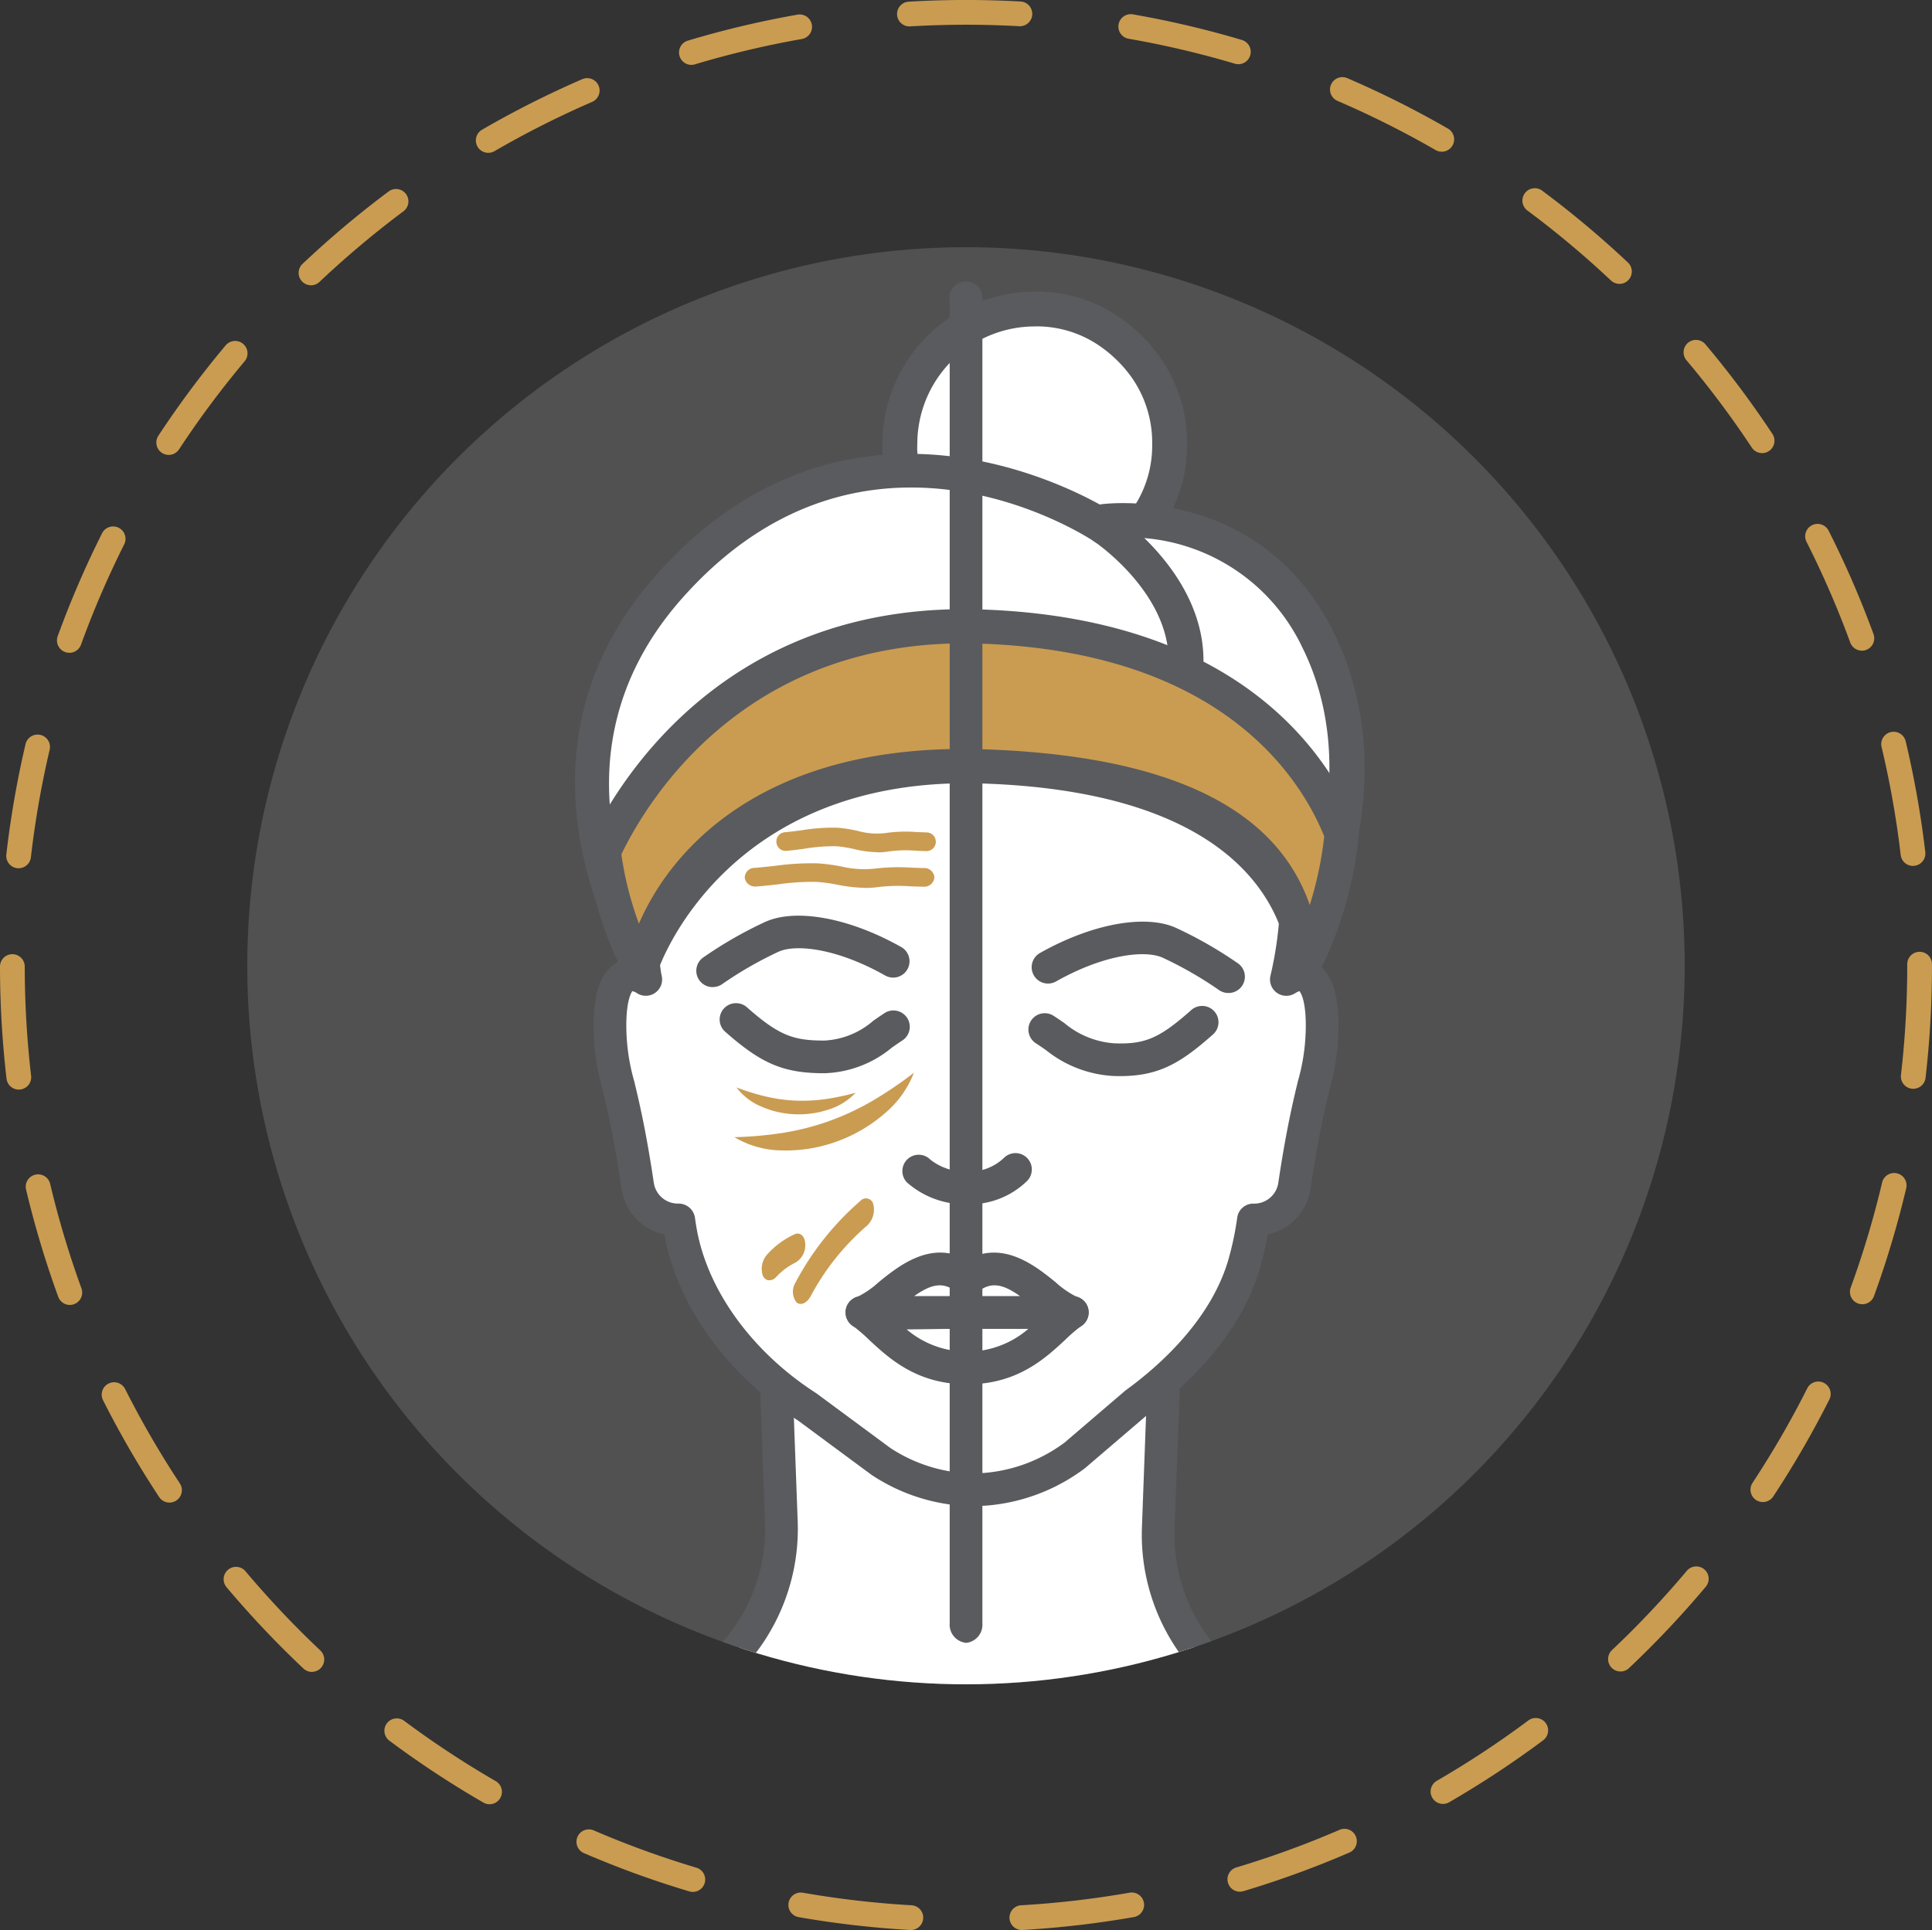
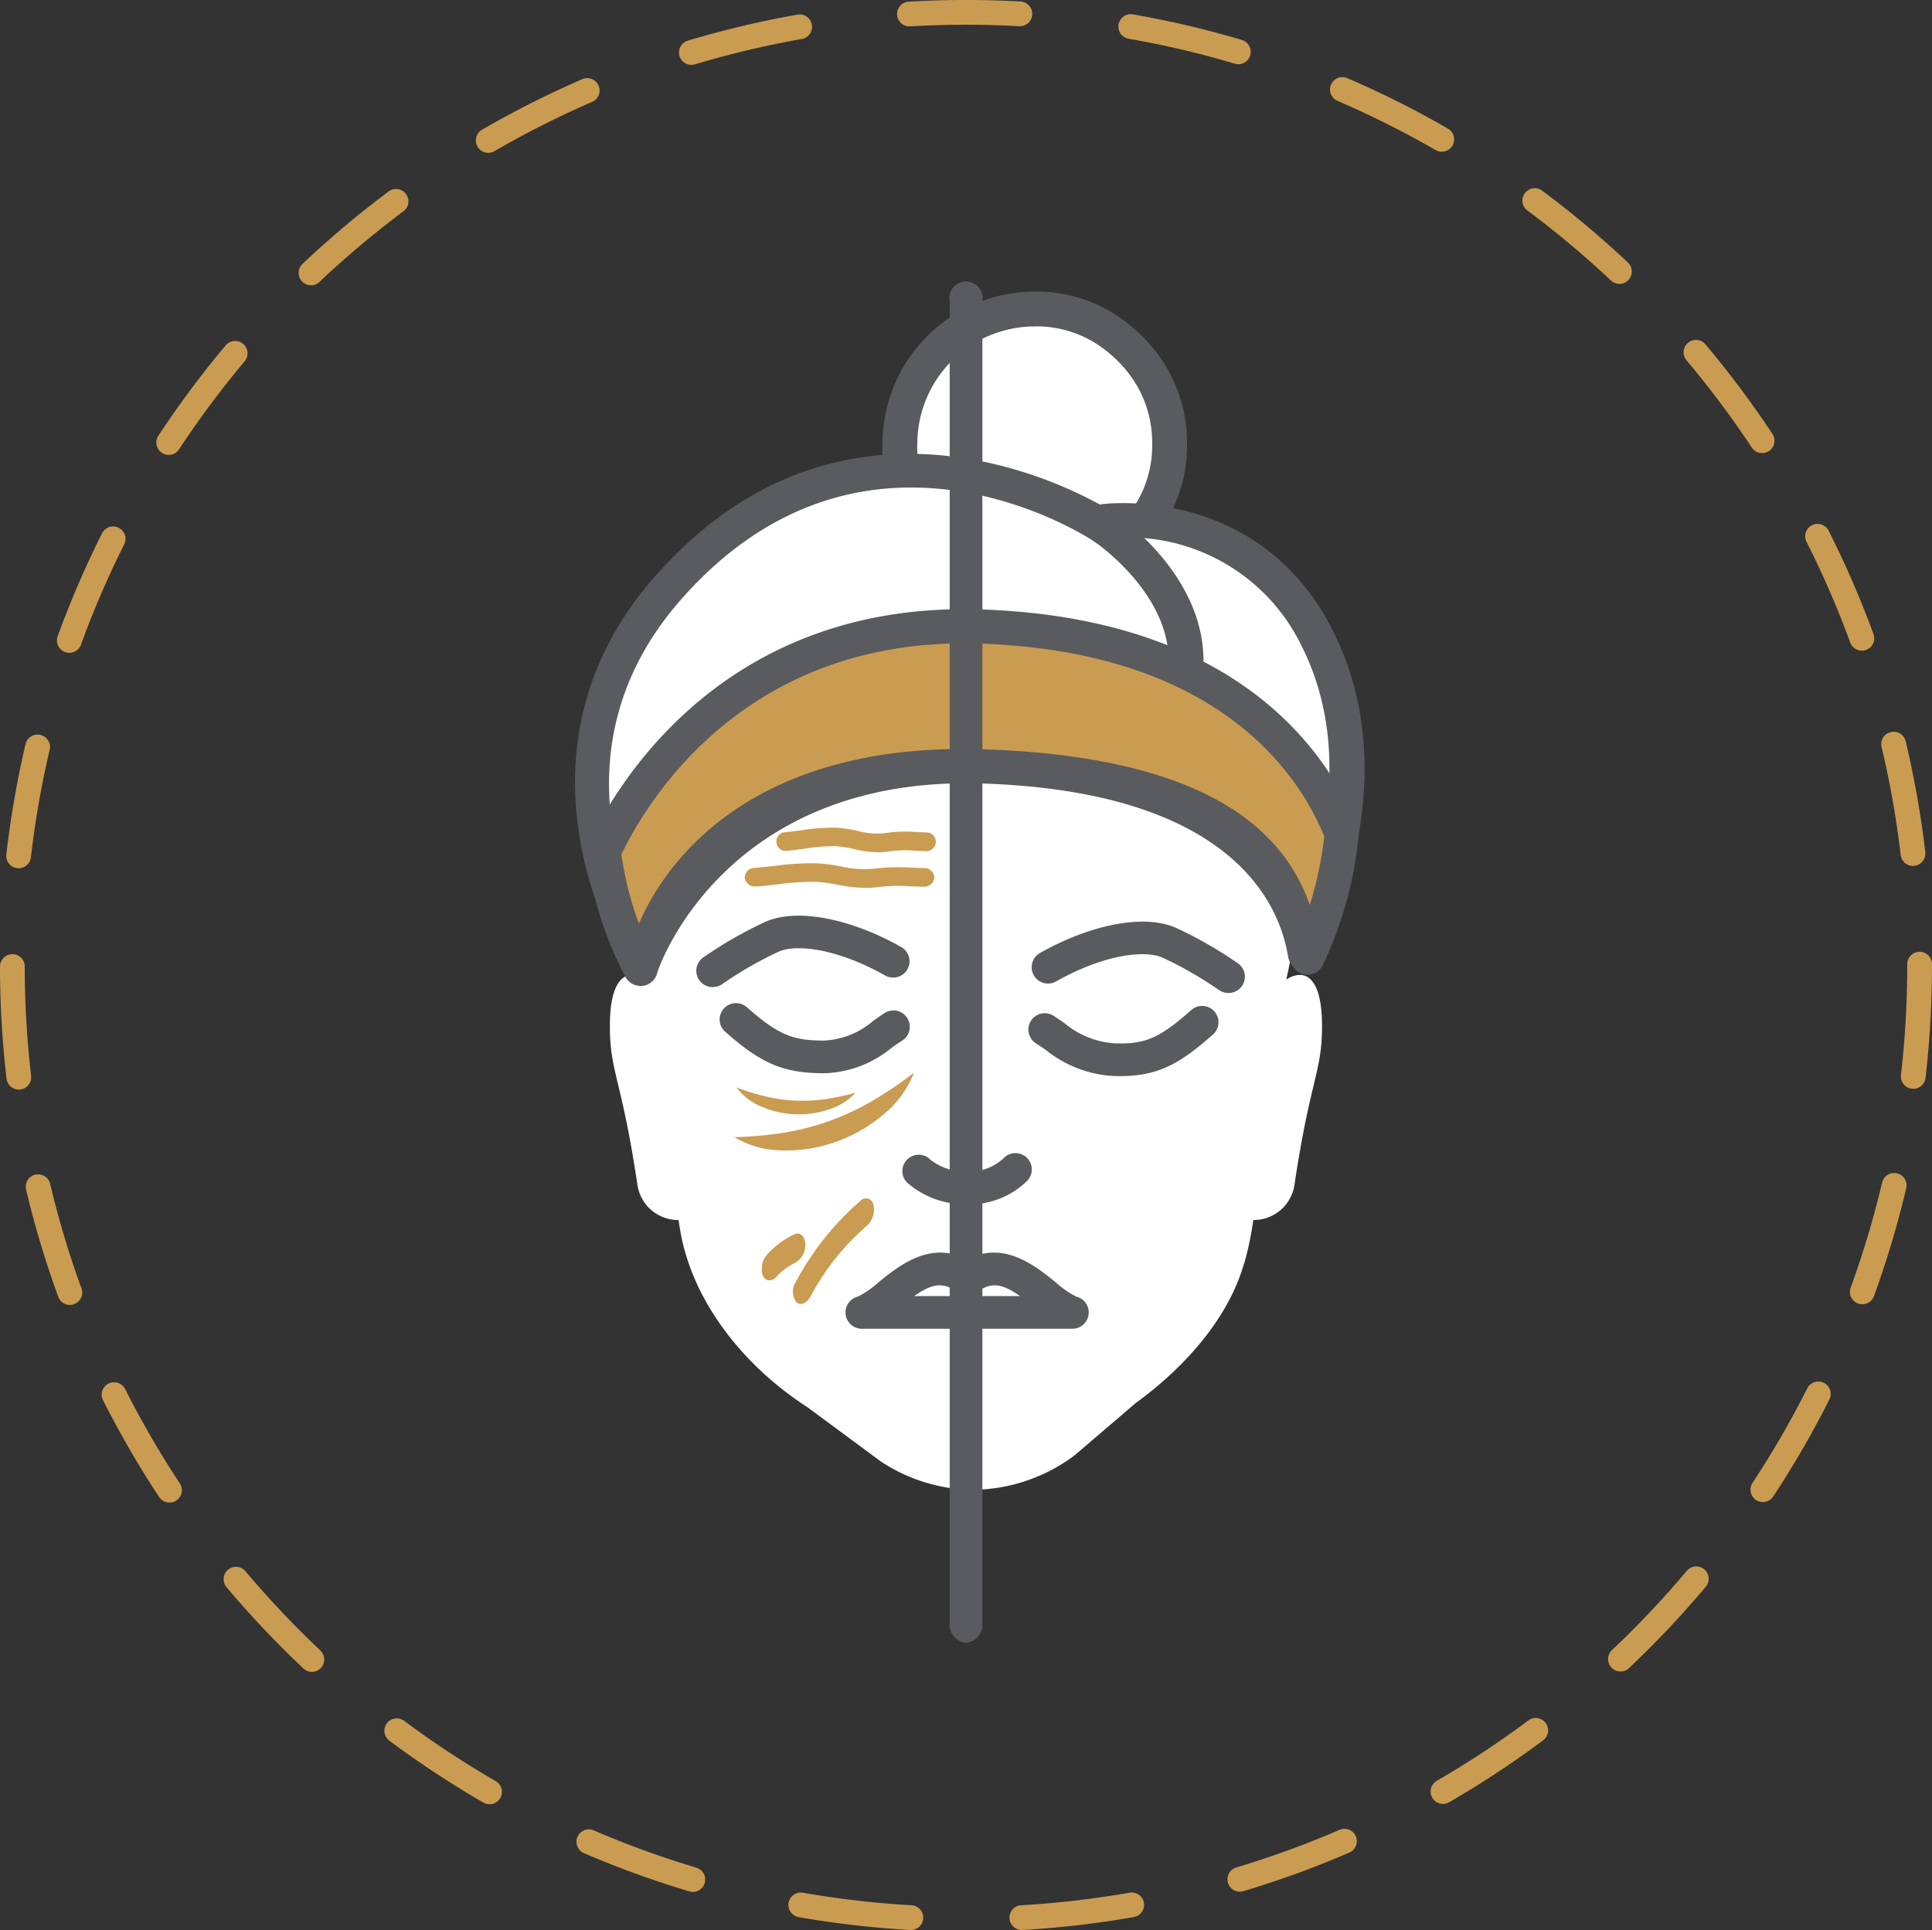
<svg xmlns="http://www.w3.org/2000/svg" id="Ícone-Peeling" width="154" height="153.876" viewBox="0 0 154 153.876">
  <rect x="0" y="0" width="154" height="153.876" fill="#333333" stroke="none" />
  <defs>
    <clipPath id="clip-path">
      <rect id="Retângulo_1422" data-name="Retângulo 1422" width="154" height="153.876" fill="none" />
    </clipPath>
    <clipPath id="clip-path-3">
      <rect id="Retângulo_1419" data-name="Retângulo 1419" width="114.585" height="114.585" fill="none" />
    </clipPath>
    <clipPath id="clip-path-4">
-       <path id="Caminho_4913" data-name="Caminho 4913" d="M200.052,251.14a57.288,57.288,0,1,0,62.88-51.086,57.883,57.883,0,0,0-5.967-.309,57.3,57.3,0,0,0-56.914,51.395" transform="translate(-199.743 -199.745)" fill="none" />
-     </clipPath>
+       </clipPath>
  </defs>
  <g id="Grupo_5191" data-name="Grupo 5191" clip-path="url(#clip-path)">
    <g id="Grupo_5184" data-name="Grupo 5184" transform="translate(0 0)">
      <g id="Grupo_5183" data-name="Grupo 5183" clip-path="url(#clip-path)">
        <g id="Grupo_5182" data-name="Grupo 5182" transform="translate(19.708 19.707)" opacity="0.2">
          <g id="Grupo_5181" data-name="Grupo 5181">
            <g id="Grupo_5180" data-name="Grupo 5180" clip-path="url(#clip-path-3)">
-               <path id="Caminho_4910" data-name="Caminho 4910" d="M200.051,251.14a57.288,57.288,0,1,1,51.086,62.88,57.288,57.288,0,0,1-51.086-62.88" transform="translate(-199.743 -199.745)" fill="#c7c9cb" />
-             </g>
+               </g>
          </g>
        </g>
      </g>
    </g>
    <g id="Grupo_5187" data-name="Grupo 5187" transform="translate(19.708 19.708)">
      <g id="Grupo_5186" data-name="Grupo 5186" clip-path="url(#clip-path-4)">
        <path id="Caminho_4911" data-name="Caminho 4911" d="M527.47,1119.125a14.918,14.918,0,0,0,10.24-14.727l-.509-13.779,31.058.471-.509,13.78a14.917,14.917,0,0,0,10.24,14.727Z" transform="translate(-495.134 -1002.719)" fill="#fff" />
        <path id="Caminho_4912" data-name="Caminho 4912" d="M566.087,1109a1.3,1.3,0,0,1-.407-.066,16.294,16.294,0,0,1-11.136-16.013l.46-12.449-28.354-.43.458,12.408a16.294,16.294,0,0,1-11.135,16.013,1.3,1.3,0,1,1-.813-2.475,13.677,13.677,0,0,0,9.345-13.441l-.509-13.78a1.3,1.3,0,0,1,1.321-1.351l31.058.471a1.3,1.3,0,0,1,1.282,1.35l-.509,13.779a13.676,13.676,0,0,0,9.345,13.442,1.3,1.3,0,0,1-.406,2.541" transform="translate(-483.23 -990.819)" fill="#5a5b5e" />
      </g>
    </g>
    <g id="Grupo_5190" data-name="Grupo 5190" transform="translate(0 0)">
      <g id="Grupo_5189" data-name="Grupo 5189" clip-path="url(#clip-path)">
        <path id="Caminho_4914" data-name="Caminho 4914" d="M543.313,454.958a25.29,25.29,0,0,0,.715-3.429,3.285,3.285,0,0,0,3.278-2.777c1.28-8.575,2.2-8.946,2.2-12.713s-1.294-4.659-2.851-3.685a30.481,30.481,0,0,0,.793-5.775c1.057-19.088-8.354-33.542-26.325-33.542-17.577,0-30.782,14.336-26.324,33.542.633,2.726.533,4.81.793,5.775-1.557-.973-2.851-.077-2.851,3.685s.925,4.138,2.2,12.713a3.285,3.285,0,0,0,3.278,2.777q.059.429.132.854c1.015,5.9,5.338,10.978,10.108,14.049l5.871,4.341a13.6,13.6,0,0,0,6.322,2.217,14.313,14.313,0,0,0,2.063,0,13.721,13.721,0,0,0,7.059-2.691l4.873-4.171c3.683-2.674,7.362-6.588,8.656-11.175" transform="translate(-444.128 -354.258)" fill="#fff" />
-         <path id="Caminho_4915" data-name="Caminho 4915" d="M509.823,462.433c-.387,0-.774-.014-1.159-.043a14.976,14.976,0,0,1-6.931-2.42c-.023-.015-.047-.031-.069-.048l-5.838-4.317c-5.67-3.663-9.639-9.194-10.636-14.817a4.377,4.377,0,0,1-3.429-3.744c-.607-4.067-1.132-6.258-1.515-7.858a18.6,18.6,0,0,1-.7-5.047c0-2.7.61-4.347,1.864-5.042a2.481,2.481,0,0,1,.777-.273,25.534,25.534,0,0,0-.548-3.851c-2.155-9.285-.431-18.063,4.855-24.717,5.262-6.624,13.55-10.422,22.738-10.422,7.849,0,14.557,2.705,19.4,7.824,5.925,6.262,8.846,15.884,8.225,27.093a38.48,38.48,0,0,1-.434,4.1,2.473,2.473,0,0,1,.63.243c1.254.7,1.864,2.344,1.864,5.042a18.6,18.6,0,0,1-.7,5.047c-.383,1.6-.908,3.79-1.515,7.858a4.377,4.377,0,0,1-3.429,3.744,26.7,26.7,0,0,1-.6,2.624c-1.608,5.7-6.373,9.856-9.1,11.844l-4.834,4.137c-.026.022-.054.044-.081.064a15.031,15.031,0,0,1-7.733,2.937c-.362.025-.727.038-1.092.038m-6.645-4.632a12.354,12.354,0,0,0,5.679,1.99,13.082,13.082,0,0,0,1.875,0,12.417,12.417,0,0,0,6.343-2.416l4.833-4.136q.04-.034.082-.064c2.448-1.778,6.765-5.5,8.167-10.474a24.051,24.051,0,0,0,.678-3.252,1.291,1.291,0,0,1,1.3-1.125,1.941,1.941,0,0,0,1.977-1.667c.624-4.179,1.164-6.434,1.558-8.08a16.137,16.137,0,0,0,.632-4.441c0-2.268-.5-2.743-.526-2.766.02.019-.114.049-.331.185a1.3,1.3,0,0,1-1.949-1.443,29.629,29.629,0,0,0,.75-5.509c.581-10.487-2.089-19.422-7.516-25.158-4.338-4.585-10.392-7.009-17.507-7.009-8.389,0-15.933,3.44-20.7,9.438-4.782,6.019-6.329,14.012-4.357,22.507a28.516,28.516,0,0,1,.614,4.3,10.673,10.673,0,0,0,.168,1.428,1.3,1.3,0,0,1-1.949,1.443.972.972,0,0,0-.386-.166c.015.016-.472.507-.472,2.747a16.135,16.135,0,0,0,.632,4.441c.394,1.646.934,3.9,1.558,8.08a1.944,1.944,0,0,0,1.991,1.667,1.318,1.318,0,0,1,1.29,1.125q.056.407.125.811c.853,4.957,4.415,9.882,9.529,13.175.024.015.047.031.069.048Z" transform="translate(-432.227 -342.357)" fill="#5a5b5e" />
        <path id="Caminho_4916" data-name="Caminho 4916" d="M727.185,262.43a7.3,7.3,0,0,1-.182-1.983A10.749,10.749,0,0,1,737.751,249.7a10.246,10.246,0,0,1,5.88,1.749,11.692,11.692,0,0,1,2.92,2.826,10.478,10.478,0,0,1,1.949,6.174,10.25,10.25,0,0,1-1.794,5.947c-.934,1.32-18.267.464-19.522-3.964" transform="translate(-655.272 -225.061)" fill="#fff" />
        <path id="Caminho_4917" data-name="Caminho 4917" d="M730.2,255.677a56.709,56.709,0,0,1-7.736-.674c-5.517-.946-8.643-2.586-9.291-4.872a8.579,8.579,0,0,1-.235-2.361,12.151,12.151,0,0,1,12.137-12.137,11.591,11.591,0,0,1,6.673,2,13,13,0,0,1,3.251,3.15,11.811,11.811,0,0,1,2.213,6.988,11.588,11.588,0,0,1-2.049,6.749c-.628.887-2.684,1.159-4.963,1.159m-5.125-17.269a9.372,9.372,0,0,0-9.361,9.361,6.275,6.275,0,0,0,.13,1.6c.044.155.3.714,1.741,1.392,4.565,2.147,13.715,2.407,15.471,1.916a8.91,8.91,0,0,0,1.38-4.913,9.053,9.053,0,0,0-1.685-5.359,10.341,10.341,0,0,0-2.59-2.5,8.834,8.834,0,0,0-5.087-1.5" transform="translate(-642.595 -212.384)" fill="#5a5b5e" />
        <path id="Caminho_4918" data-name="Caminho 4918" d="M535.854,416.032s5.6-11.421.254-22.2c-5.509-11.111-17.045-9.448-17.045-9.448v.465s-19.145-12.828-34.717,4.782c-12.107,13.692-2.486,28.988-2.486,28.988Z" transform="translate(-431.049 -342.81)" fill="#fff" />
        <path id="Caminho_4919" data-name="Caminho 4919" d="M469.535,407.735a1.385,1.385,0,0,1-1.175-.648c-.1-.162-10.028-16.341,2.621-30.646,14-15.835,30.959-8.131,35.415-5.673a1.369,1.369,0,0,1,.143-.028c.125-.018,12.6-1.669,18.487,10.2,5.585,11.265-.01,22.938-.251,23.429a1.388,1.388,0,0,1-2.492-1.221c.085-.176,5.208-10.99.257-20.975a15.342,15.342,0,0,0-14.694-8.763,1.388,1.388,0,0,1-1.88.317c-.741-.494-18.343-11.921-32.9,4.549-11.253,12.726-2.719,26.742-2.35,27.332a1.388,1.388,0,0,1-1.176,2.124" transform="translate(-418.725 -330.54)" fill="#5a5b5e" />
        <path id="Caminho_4920" data-name="Caminho 4920" d="M885.893,425.414a1.388,1.388,0,0,1-1.388-1.389c0-5.483-5.85-9.452-5.909-9.492a1.388,1.388,0,0,1,1.534-2.313c.292.194,7.155,4.819,7.151,11.806a1.388,1.388,0,0,1-1.388,1.387" transform="translate(-791.351 -371.341)" fill="#5a5b5e" />
        <path id="Caminho_4921" data-name="Caminho 4921" d="M546.541,522.624c-2.615-6.823-10.252-15.916-28.768-16.539-17.57-.591-26.579,10.525-30.018,17.867l-.04.045a26.993,26.993,0,0,0,2.936,9.381S495.3,515.262,517,515.992c21.256.715,26,12.352,26.612,16.184l.2.3a29.762,29.762,0,0,0,2.73-9.855" transform="translate(-439.594 -456.132)" fill="#ca9c51" />
        <path id="Caminho_4922" data-name="Caminho 4922" d="M478.155,522.289a1.362,1.362,0,0,1-1.112-.644,28.135,28.135,0,0,1-3.13-9.932,1.362,1.362,0,0,1,.225-.933c2.24-4.708,10.833-19.194,31.231-18.508,21.322.717,28.079,12.416,29.994,17.413a1.363,1.363,0,0,1,.084.618,31.28,31.28,0,0,1-2.867,10.334,1.363,1.363,0,0,1-2.353.147l-.2-.3a1.367,1.367,0,0,1-.212-.541c-.656-4.086-4.346-13.122-24.313-13.793-20.333-.684-25.76,14.308-25.981,15.132a1.363,1.363,0,0,1-1.363,1.01M476.673,511.8a26.9,26.9,0,0,0,1.4,5.522c2.664-6.173,10.253-14.477,27.515-13.9,17.723.6,23.873,6.444,25.958,12.407a28.772,28.772,0,0,0,1.152-5.466c-1.873-4.639-8.154-14.72-27.424-15.367-18.534-.623-26.443,12.338-28.6,16.8" transform="translate(-427.144 -443.68)" fill="#5a5b5e" />
        <path id="Caminho_4923" data-name="Caminho 4923" d="M72.613,153.877l-.057,0a77.451,77.451,0,0,1-8.893-1.025A.987.987,0,1,1,64,150.906a75.481,75.481,0,0,0,8.666,1,.987.987,0,0,1-.055,1.972m8.836,0a.987.987,0,0,1-.056-1.972,75.509,75.509,0,0,0,8.665-1.006.987.987,0,0,1,.341,1.944,77.488,77.488,0,0,1-8.892,1.032l-.058,0m-26.219-3.035a.985.985,0,0,1-.282-.041,76.75,76.75,0,0,1-8.419-3.06.987.987,0,0,1,.782-1.812,74.744,74.744,0,0,0,8.2,2.981.987.987,0,0,1-.282,1.932m43.6-.018a.987.987,0,0,1-.282-1.932,74.758,74.758,0,0,0,8.2-2.986.987.987,0,1,1,.783,1.811,76.716,76.716,0,0,1-8.413,3.065.987.987,0,0,1-.283.042m-59.81-6.973a.982.982,0,0,1-.493-.133,77.415,77.415,0,0,1-7.48-4.924.987.987,0,1,1,1.179-1.583,75.439,75.439,0,0,0,7.288,4.8.987.987,0,0,1-.495,1.841m76.006-.026a.987.987,0,0,1-.5-1.841,75.45,75.45,0,0,0,7.281-4.8.987.987,0,1,1,1.18,1.582,77.4,77.4,0,0,1-7.473,4.926.982.982,0,0,1-.493.133M24.864,133.3a.983.983,0,0,1-.677-.269,77.71,77.71,0,0,1-6.148-6.507.987.987,0,0,1,1.51-1.27,75.756,75.756,0,0,0,5.991,6.342.987.987,0,0,1-.677,1.7m104.3-.03a.987.987,0,0,1-.677-1.7,75.793,75.793,0,0,0,5.988-6.346.987.987,0,0,1,1.511,1.269A77.774,77.774,0,0,1,129.845,133a.984.984,0,0,1-.677.269M13.51,119.8a.986.986,0,0,1-.824-.443A77.222,77.222,0,0,1,8.2,111.612a.987.987,0,0,1,1.762-.888,75.232,75.232,0,0,0,4.372,7.545.987.987,0,0,1-.823,1.53m127.007-.041a.987.987,0,0,1-.823-1.53,75.234,75.234,0,0,0,4.37-7.553.987.987,0,0,1,1.763.887,77.23,77.23,0,0,1-4.484,7.752.986.986,0,0,1-.825.444M5.57,104.043a.987.987,0,0,1-.927-.649,76.666,76.666,0,0,1-2.571-8.577.987.987,0,0,1,1.92-.455,74.723,74.723,0,0,0,2.5,8.355.987.987,0,0,1-.927,1.325m142.881-.055a.987.987,0,0,1-.927-1.324,74.726,74.726,0,0,0,2.5-8.362.987.987,0,1,1,1.921.453,76.717,76.717,0,0,1-2.565,8.583.987.987,0,0,1-.927.65M1.5,86.873A.987.987,0,0,1,.52,86,78.135,78.135,0,0,1,0,77.065a.987.987,0,0,1,.986-.988h0a.987.987,0,0,1,.987.986,76.138,76.138,0,0,0,.507,8.709.987.987,0,0,1-.866,1.094,1.014,1.014,0,0,1-.115.007m151.009-.063a1,1,0,0,1-.115-.007.987.987,0,0,1-.867-1.094,76.154,76.154,0,0,0,.5-8.709v-.125a.987.987,0,0,1,.985-.988h0a.987.987,0,0,1,.987.985V77a78.116,78.116,0,0,1-.513,8.937.987.987,0,0,1-.979.873M1.487,69.227a1,1,0,0,1-.114-.007.987.987,0,0,1-.868-1.093,77.052,77.052,0,0,1,1.537-8.82.987.987,0,0,1,1.921.452,75.071,75.071,0,0,0-1.5,8.593.987.987,0,0,1-.979.874m151-.187a.987.987,0,0,1-.979-.872,75.075,75.075,0,0,0-1.519-8.589.987.987,0,1,1,1.92-.457,77.056,77.056,0,0,1,1.559,8.816.987.987,0,0,1-.981,1.1M5.528,52.046A.987.987,0,0,1,4.6,50.723,76.871,76.871,0,0,1,8.145,42.5a.987.987,0,0,1,1.764.885A74.868,74.868,0,0,0,6.456,51.4a.987.987,0,0,1-.927.65m142.881-.173a.987.987,0,0,1-.927-.648,74.861,74.861,0,0,0-3.471-8,.987.987,0,1,1,1.761-.89,76.878,76.878,0,0,1,3.563,8.215.987.987,0,0,1-.926,1.326M13.447,36.27a.987.987,0,0,1-.823-1.529,77.535,77.535,0,0,1,5.346-7.183.987.987,0,1,1,1.512,1.268,75.574,75.574,0,0,0-5.21,7,.986.986,0,0,1-.825.444m127.011-.145a.985.985,0,0,1-.824-.443A75.622,75.622,0,0,0,134.41,28.7a.987.987,0,0,1,1.509-1.271,77.58,77.58,0,0,1,5.361,7.168.987.987,0,0,1-.822,1.531M24.787,22.745a.987.987,0,0,1-.678-1.7,77.713,77.713,0,0,1,6.849-5.764.987.987,0,1,1,1.181,1.581,75.691,75.691,0,0,0-6.675,5.617.983.983,0,0,1-.678.27m104.3-.117a.983.983,0,0,1-.676-.268,75.7,75.7,0,0,0-6.689-5.6.987.987,0,0,1,1.177-1.583,77.687,77.687,0,0,1,6.864,5.75.987.987,0,0,1-.676,1.705M38.922,12.185a.987.987,0,0,1-.5-1.84,77.043,77.043,0,0,1,7.99-4.031A.987.987,0,0,1,47.2,8.125a75.072,75.072,0,0,0-7.784,3.927.981.981,0,0,1-.494.133m76-.089a.983.983,0,0,1-.492-.132,75.025,75.025,0,0,0-7.8-3.912.987.987,0,1,1,.78-1.813,77,77,0,0,1,8.006,4.015.987.987,0,0,1-.494,1.842M55.11,5.174a.987.987,0,0,1-.283-1.932,76.755,76.755,0,0,1,8.711-2.068.987.987,0,1,1,.343,1.943,74.864,74.864,0,0,0-8.487,2.014.982.982,0,0,1-.284.042m43.6-.054a.987.987,0,0,1-.282-.041,74.837,74.837,0,0,0-8.492-1.993.987.987,0,0,1,.338-1.944A76.8,76.8,0,0,1,98.99,3.187.987.987,0,0,1,98.71,5.12M72.486,2.106A.987.987,0,0,1,72.429.134C73.941.046,75.479,0,77,0c1.457,0,2.931.041,4.38.123a.987.987,0,0,1-.111,1.97c-1.412-.079-2.849-.119-4.27-.119-1.483,0-2.982.044-4.456.13l-.059,0" transform="translate(0 -0.001)" fill="#ca9c51" />
        <path id="Caminho_4924" data-name="Caminho 4924" d="M849.137,750.447a1.3,1.3,0,0,1-.708-.211,30.279,30.279,0,0,0-4.536-2.609c-1.377-.613-4.621-.28-8.487,1.9a1.3,1.3,0,0,1-1.28-2.269c4.112-2.319,8.361-3.108,10.826-2.011a32.654,32.654,0,0,1,4.9,2.8,1.3,1.3,0,0,1-.711,2.4" transform="translate(-751.229 -671.277)" fill="#5a5b5e" />
        <path id="Caminho_4925" data-name="Caminho 4925" d="M844.663,812.868a1.3,1.3,0,0,1,.865,2.278c-2.7,2.389-4.483,3.433-7.944,3.307a9.388,9.388,0,0,1-5.383-2.078c-.259-.178-.518-.357-.785-.529a1.3,1.3,0,0,1,1.411-2.19c.29.187.572.381.854.575a6.937,6.937,0,0,0,4,1.618c2.443.088,3.587-.407,6.121-2.653a1.3,1.3,0,0,1,.864-.328" transform="translate(-748.845 -732.666)" fill="#5a5b5e" />
        <path id="Caminho_4926" data-name="Caminho 4926" d="M563.985,745.678a1.3,1.3,0,0,1-.711-2.4,32.661,32.661,0,0,1,4.9-2.805c2.465-1.1,6.714-.308,10.826,2.011a1.3,1.3,0,0,1-1.28,2.269c-3.866-2.18-7.109-2.513-8.487-1.9a30.274,30.274,0,0,0-4.536,2.61,1.3,1.3,0,0,1-.709.211" transform="translate(-507.164 -666.978)" fill="#5a5b5e" />
        <path id="Caminho_4927" data-name="Caminho 4927" d="M582.795,810.643a1.3,1.3,0,0,1,.864.328c2.579,2.286,3.746,2.652,6.169,2.652a6.425,6.425,0,0,0,3.9-1.579c.3-.209.6-.417.9-.614a1.3,1.3,0,1,1,1.411,2.19c-.279.18-.551.37-.825.561a8.831,8.831,0,0,1-5.389,2.047c-3.232,0-5-.742-7.9-3.308a1.3,1.3,0,0,1,.865-2.278" transform="translate(-524.118 -730.66)" fill="#5a5b5e" />
        <path id="Caminho_4928" data-name="Caminho 4928" d="M734.2,937.061a7.01,7.01,0,0,1-4.788-1.737,1.3,1.3,0,1,1,1.867-1.817,4.5,4.5,0,0,0,2.928.949,1.3,1.3,0,0,1-.007,2.605" transform="translate(-657.115 -841.046)" fill="#5a5b5e" />
        <path id="Caminho_4929" data-name="Caminho 4929" d="M769.451,935.872H769.4a1.3,1.3,0,0,1,.007-2.605h.04a3.986,3.986,0,0,0,2.89-1.083,1.3,1.3,0,1,1,1.859,1.826,6.558,6.558,0,0,1-4.75,1.863" transform="translate(-692.323 -839.857)" fill="#5a5b5e" />
        <path id="Caminho_4930" data-name="Caminho 4930" d="M704.851,1060.518c-3.7.009-5.79.113-8.37,0,1.88,1.3,3.75,4.43,8.37,4.43s6.489-3.133,8.37-4.43c-1.155,0-4.665.009-8.37,0" transform="translate(-627.762 -955.881)" fill="#fff" />
-         <path id="Caminho_4931" data-name="Caminho 4931" d="M692.95,1054.349c-4,0-6.217-2.062-7.836-3.568a12.42,12.42,0,0,0-1.273-1.092,1.3,1.3,0,0,1,.8-2.374c1.658.073,3.12.054,4.97.029.979-.013,2.064-.027,3.34-.03,2.794.007,5.472,0,7.117,0h1.256a1.3,1.3,0,0,1,.739,2.375,12.41,12.41,0,0,0-1.273,1.092c-1.619,1.506-3.836,3.568-7.836,3.568m-4.828-4.382a7.451,7.451,0,0,0,9.71-.044c-1.434,0-3.136,0-4.882,0-1.264,0-2.339.017-3.309.03-.533.007-1.035.014-1.519.018" transform="translate(-615.861 -943.979)" fill="#5a5b5e" />
-         <path id="Caminho_4932" data-name="Caminho 4932" d="M704.852,1026.249c-3.455-2.719-6.324,2.077-8.37,2.634h16.74c-2.046-.558-4.915-5.354-8.37-2.634" transform="translate(-627.763 -924.246)" fill="#fff" />
        <path id="Caminho_4933" data-name="Caminho 4933" d="M701.322,1018.258h-16.74a1.3,1.3,0,0,1-.343-2.56,7.053,7.053,0,0,0,1.645-1.138c1.6-1.3,4.182-3.393,7.067-1.8,2.885-1.591,5.469.505,7.067,1.8a7.056,7.056,0,0,0,1.646,1.138,1.3,1.3,0,0,1-.343,2.56m-12.585-2.605h8.43c-1.358-.956-2.3-1.184-3.409-.308a1.3,1.3,0,0,1-1.611,0c-1.113-.876-2.051-.648-3.409.308" transform="translate(-615.863 -912.319)" fill="#5a5b5e" />
        <path id="Caminho_4934" data-name="Caminho 4934" d="M780.41,243.359v0Z" transform="translate(-703.41 -219.348)" fill="#ca9c51" />
        <path id="Caminho_4935" data-name="Caminho 4935" d="M768.509,335.966a1.457,1.457,0,0,1-1.3-1.572V229a1.326,1.326,0,1,1,2.606,0v105.4a1.457,1.457,0,0,1-1.3,1.572" transform="translate(-691.509 -204.986)" fill="#5a5b5e" />
        <path id="Caminho_4936" data-name="Caminho 4936" d="M635.329,670.6a8.8,8.8,0,0,1-1.881-.254,9.53,9.53,0,0,0-1.4-.225,14.12,14.12,0,0,0-2.577.2c-.481.065-.978.132-1.437.168a.73.73,0,0,1-.776-.685.738.738,0,0,1,.664-.8c.422-.034.878-.1,1.362-.16a15.016,15.016,0,0,1,2.853-.2,10.759,10.759,0,0,1,1.6.252,5.7,5.7,0,0,0,2.23.171,10.994,10.994,0,0,1,2.453-.08c.268.012.546.025.844.032a.746.746,0,0,1-.015,1.49h-.015c-.315-.007-.6-.02-.879-.033a9.612,9.612,0,0,0-2.163.063,5.348,5.348,0,0,1-.864.07" transform="translate(-565.37 -602.65)" fill="#ca9c51" />
        <path id="Caminho_4937" data-name="Caminho 4937" d="M611.244,699.379a12.343,12.343,0,0,1-2.238-.254,13.361,13.361,0,0,0-1.662-.224,19.89,19.89,0,0,0-3.066.2c-.572.065-1.164.132-1.71.168a.831.831,0,0,1-.923-.685.787.787,0,0,1,.79-.8c.5-.034,1.045-.1,1.621-.16a21.2,21.2,0,0,1,3.393-.2,15.1,15.1,0,0,1,1.9.252,8.026,8.026,0,0,0,2.653.171,15.548,15.548,0,0,1,2.919-.08c.319.013.65.026,1,.032a.8.8,0,0,1,.841.76.811.811,0,0,1-.858.729h-.018c-.375-.007-.716-.02-1.046-.033a13.6,13.6,0,0,0-2.573.063,7.526,7.526,0,0,1-1.028.07" transform="translate(-542.281 -628.591)" fill="#ca9c51" />
        <path id="Caminho_4938" data-name="Caminho 4938" d="M641.116,976.747a.512.512,0,0,1-.186-.1,1.4,1.4,0,0,1-.079-1.589,22.571,22.571,0,0,1,5.166-6.5.6.6,0,0,1,1.044.315,1.749,1.749,0,0,1-.5,1.646,19.564,19.564,0,0,0-4.481,5.593c-.246.487-.644.733-.967.636" transform="translate(-577.439 -872.809)" fill="#ca9c51" />
        <path id="Caminho_4939" data-name="Caminho 4939" d="M615.768,1000.524a.634.634,0,0,1-.394-.422,1.739,1.739,0,0,1,.411-1.666,6.681,6.681,0,0,1,2.18-1.583c.452-.162.816.218.815.852a1.585,1.585,0,0,1-.812,1.44,5.239,5.239,0,0,0-1.514,1.138.7.7,0,0,1-.686.24" transform="translate(-554.592 -898.464)" fill="#ca9c51" />
        <path id="Caminho_4940" data-name="Caminho 4940" d="M593.313,872.024a29.924,29.924,0,0,0,3.939-.356,20.709,20.709,0,0,0,3.64-.938,21.177,21.177,0,0,0,3.418-1.6,31.354,31.354,0,0,0,3.309-2.242,7.97,7.97,0,0,1-2.358,3.27,12,12,0,0,1-3.817,2.222,11.77,11.77,0,0,1-4.326.7,7.536,7.536,0,0,1-3.806-1.056" transform="translate(-534.773 -781.358)" fill="#ca9c51" />
        <path id="Caminho_4941" data-name="Caminho 4941" d="M595.058,878.753a18.7,18.7,0,0,0,2.363.727,12.947,12.947,0,0,0,2.327.32,13.221,13.221,0,0,0,2.355-.114,19.553,19.553,0,0,0,2.445-.513,4.98,4.98,0,0,1-2.138,1.333,7.5,7.5,0,0,1-2.734.381,7.359,7.359,0,0,1-2.667-.621,4.712,4.712,0,0,1-1.952-1.512" transform="translate(-536.346 -792.05)" fill="#ca9c51" />
      </g>
    </g>
  </g>
</svg>